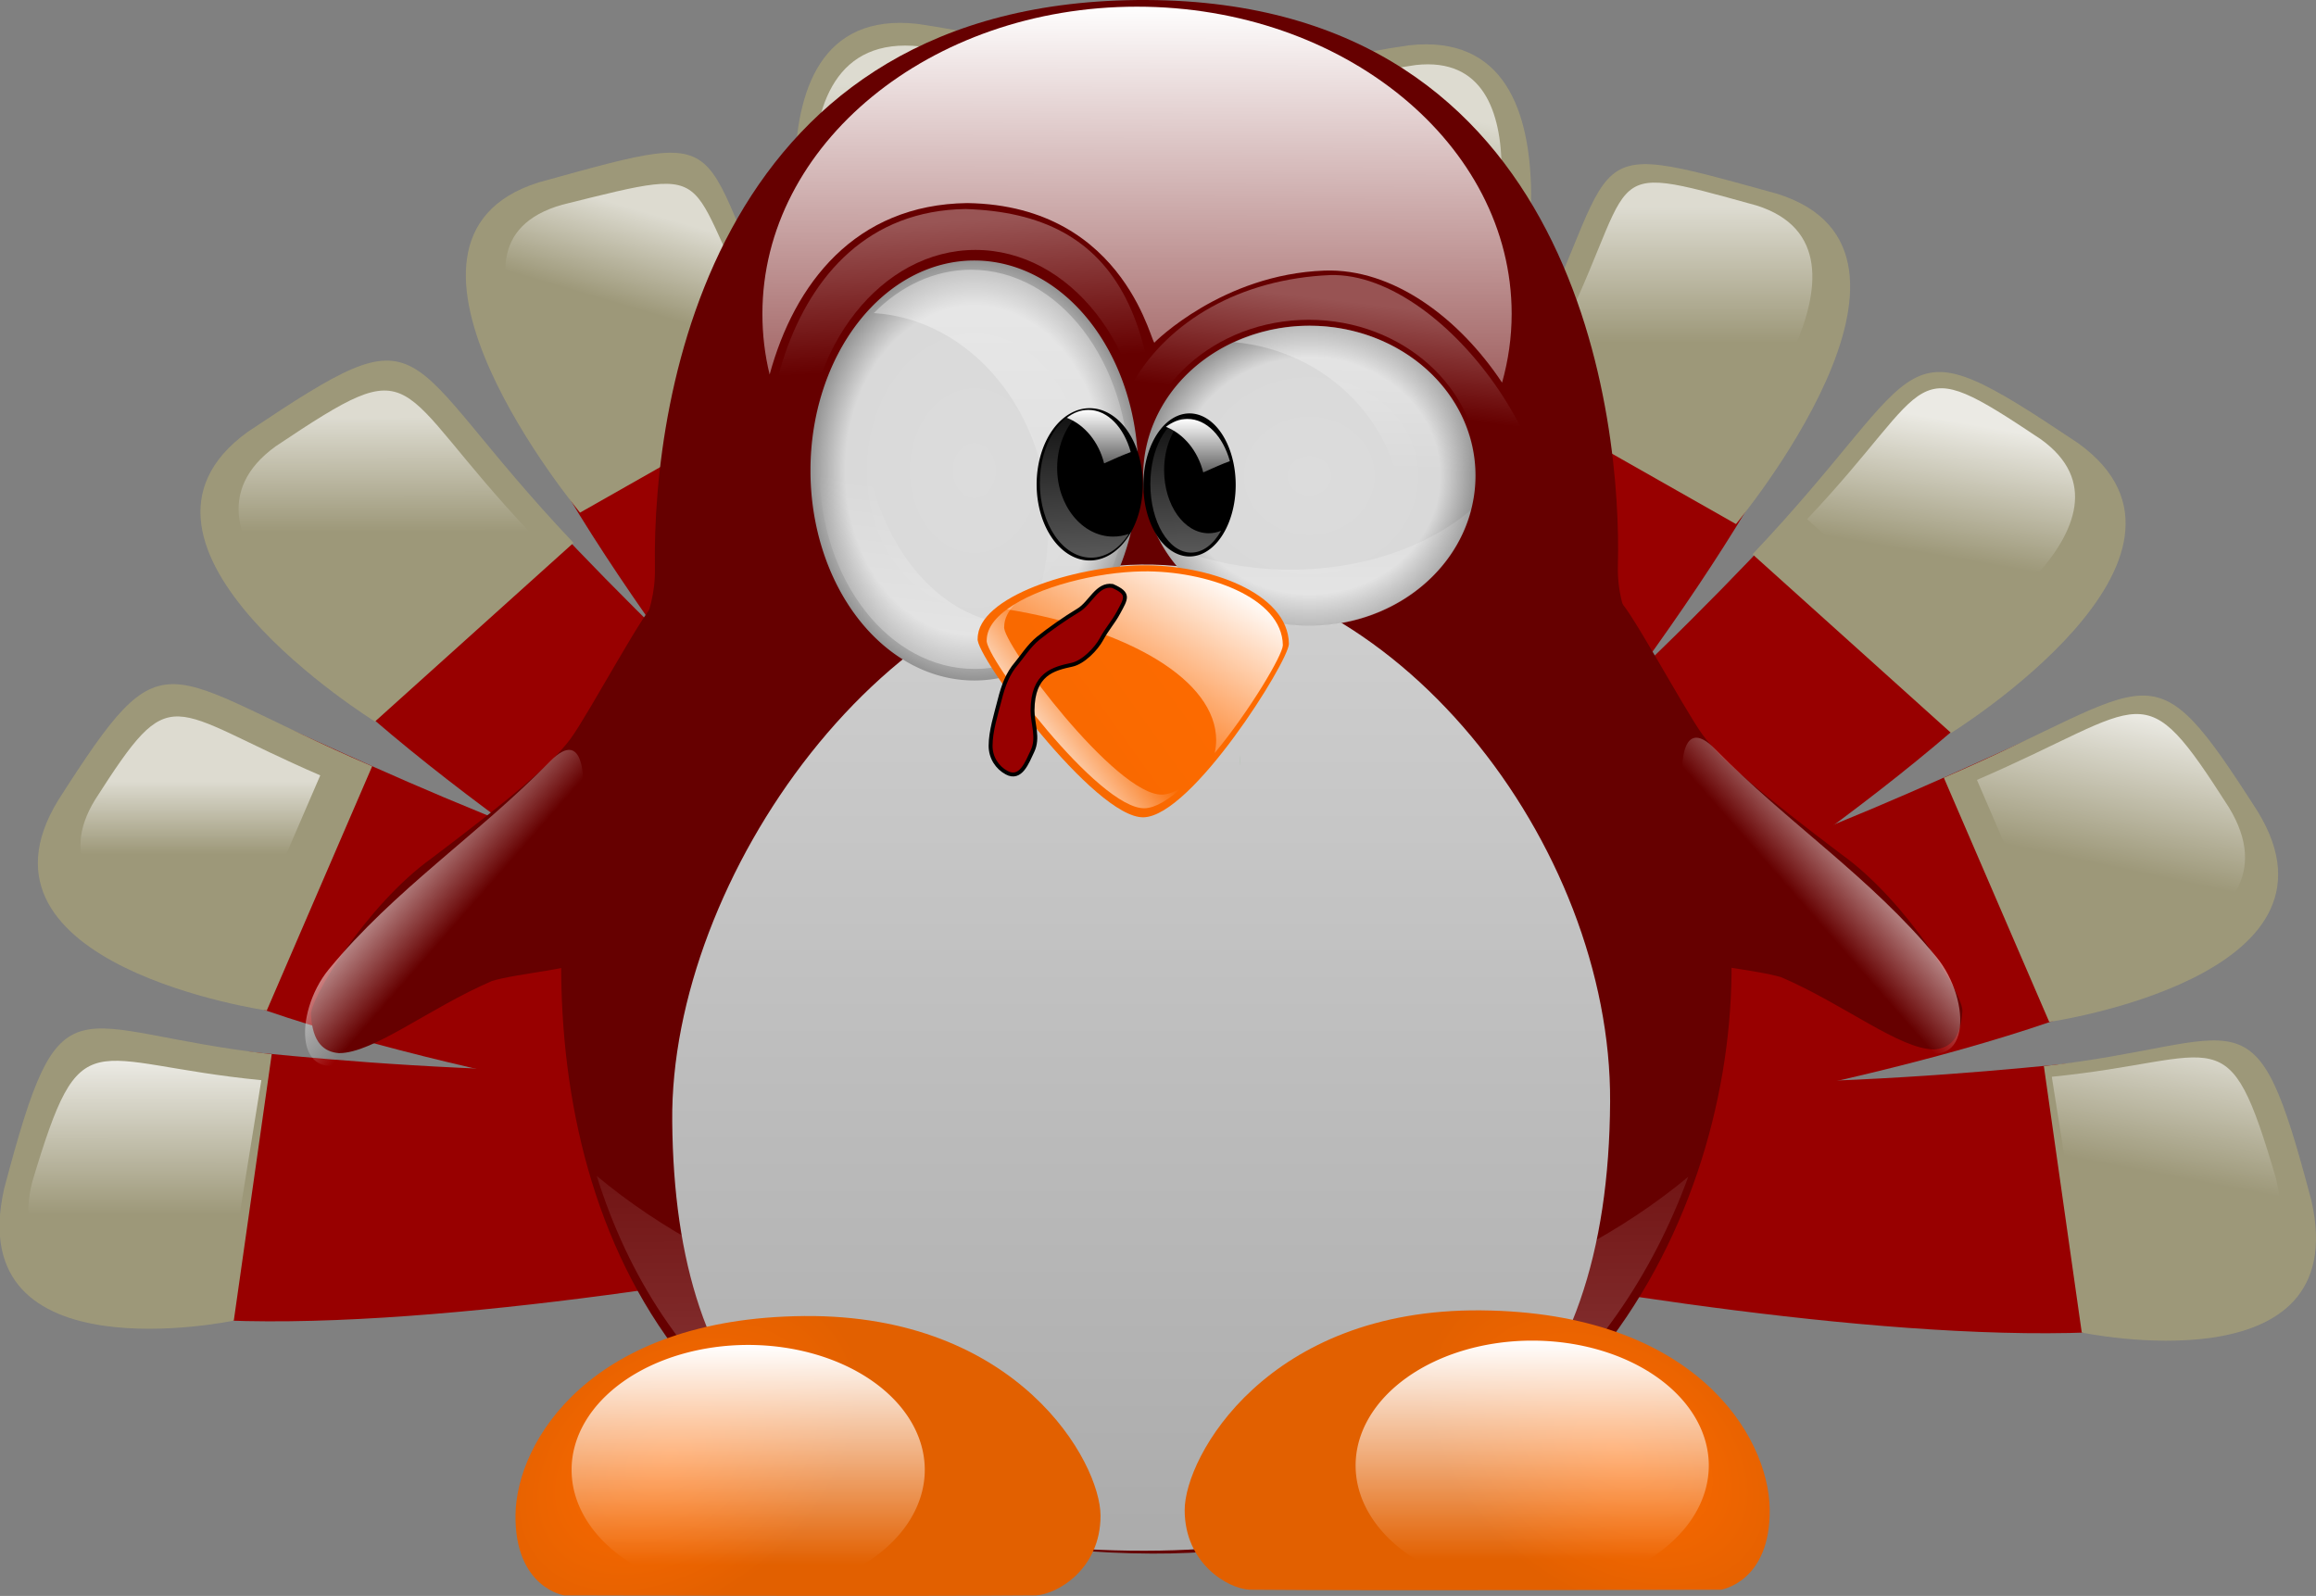
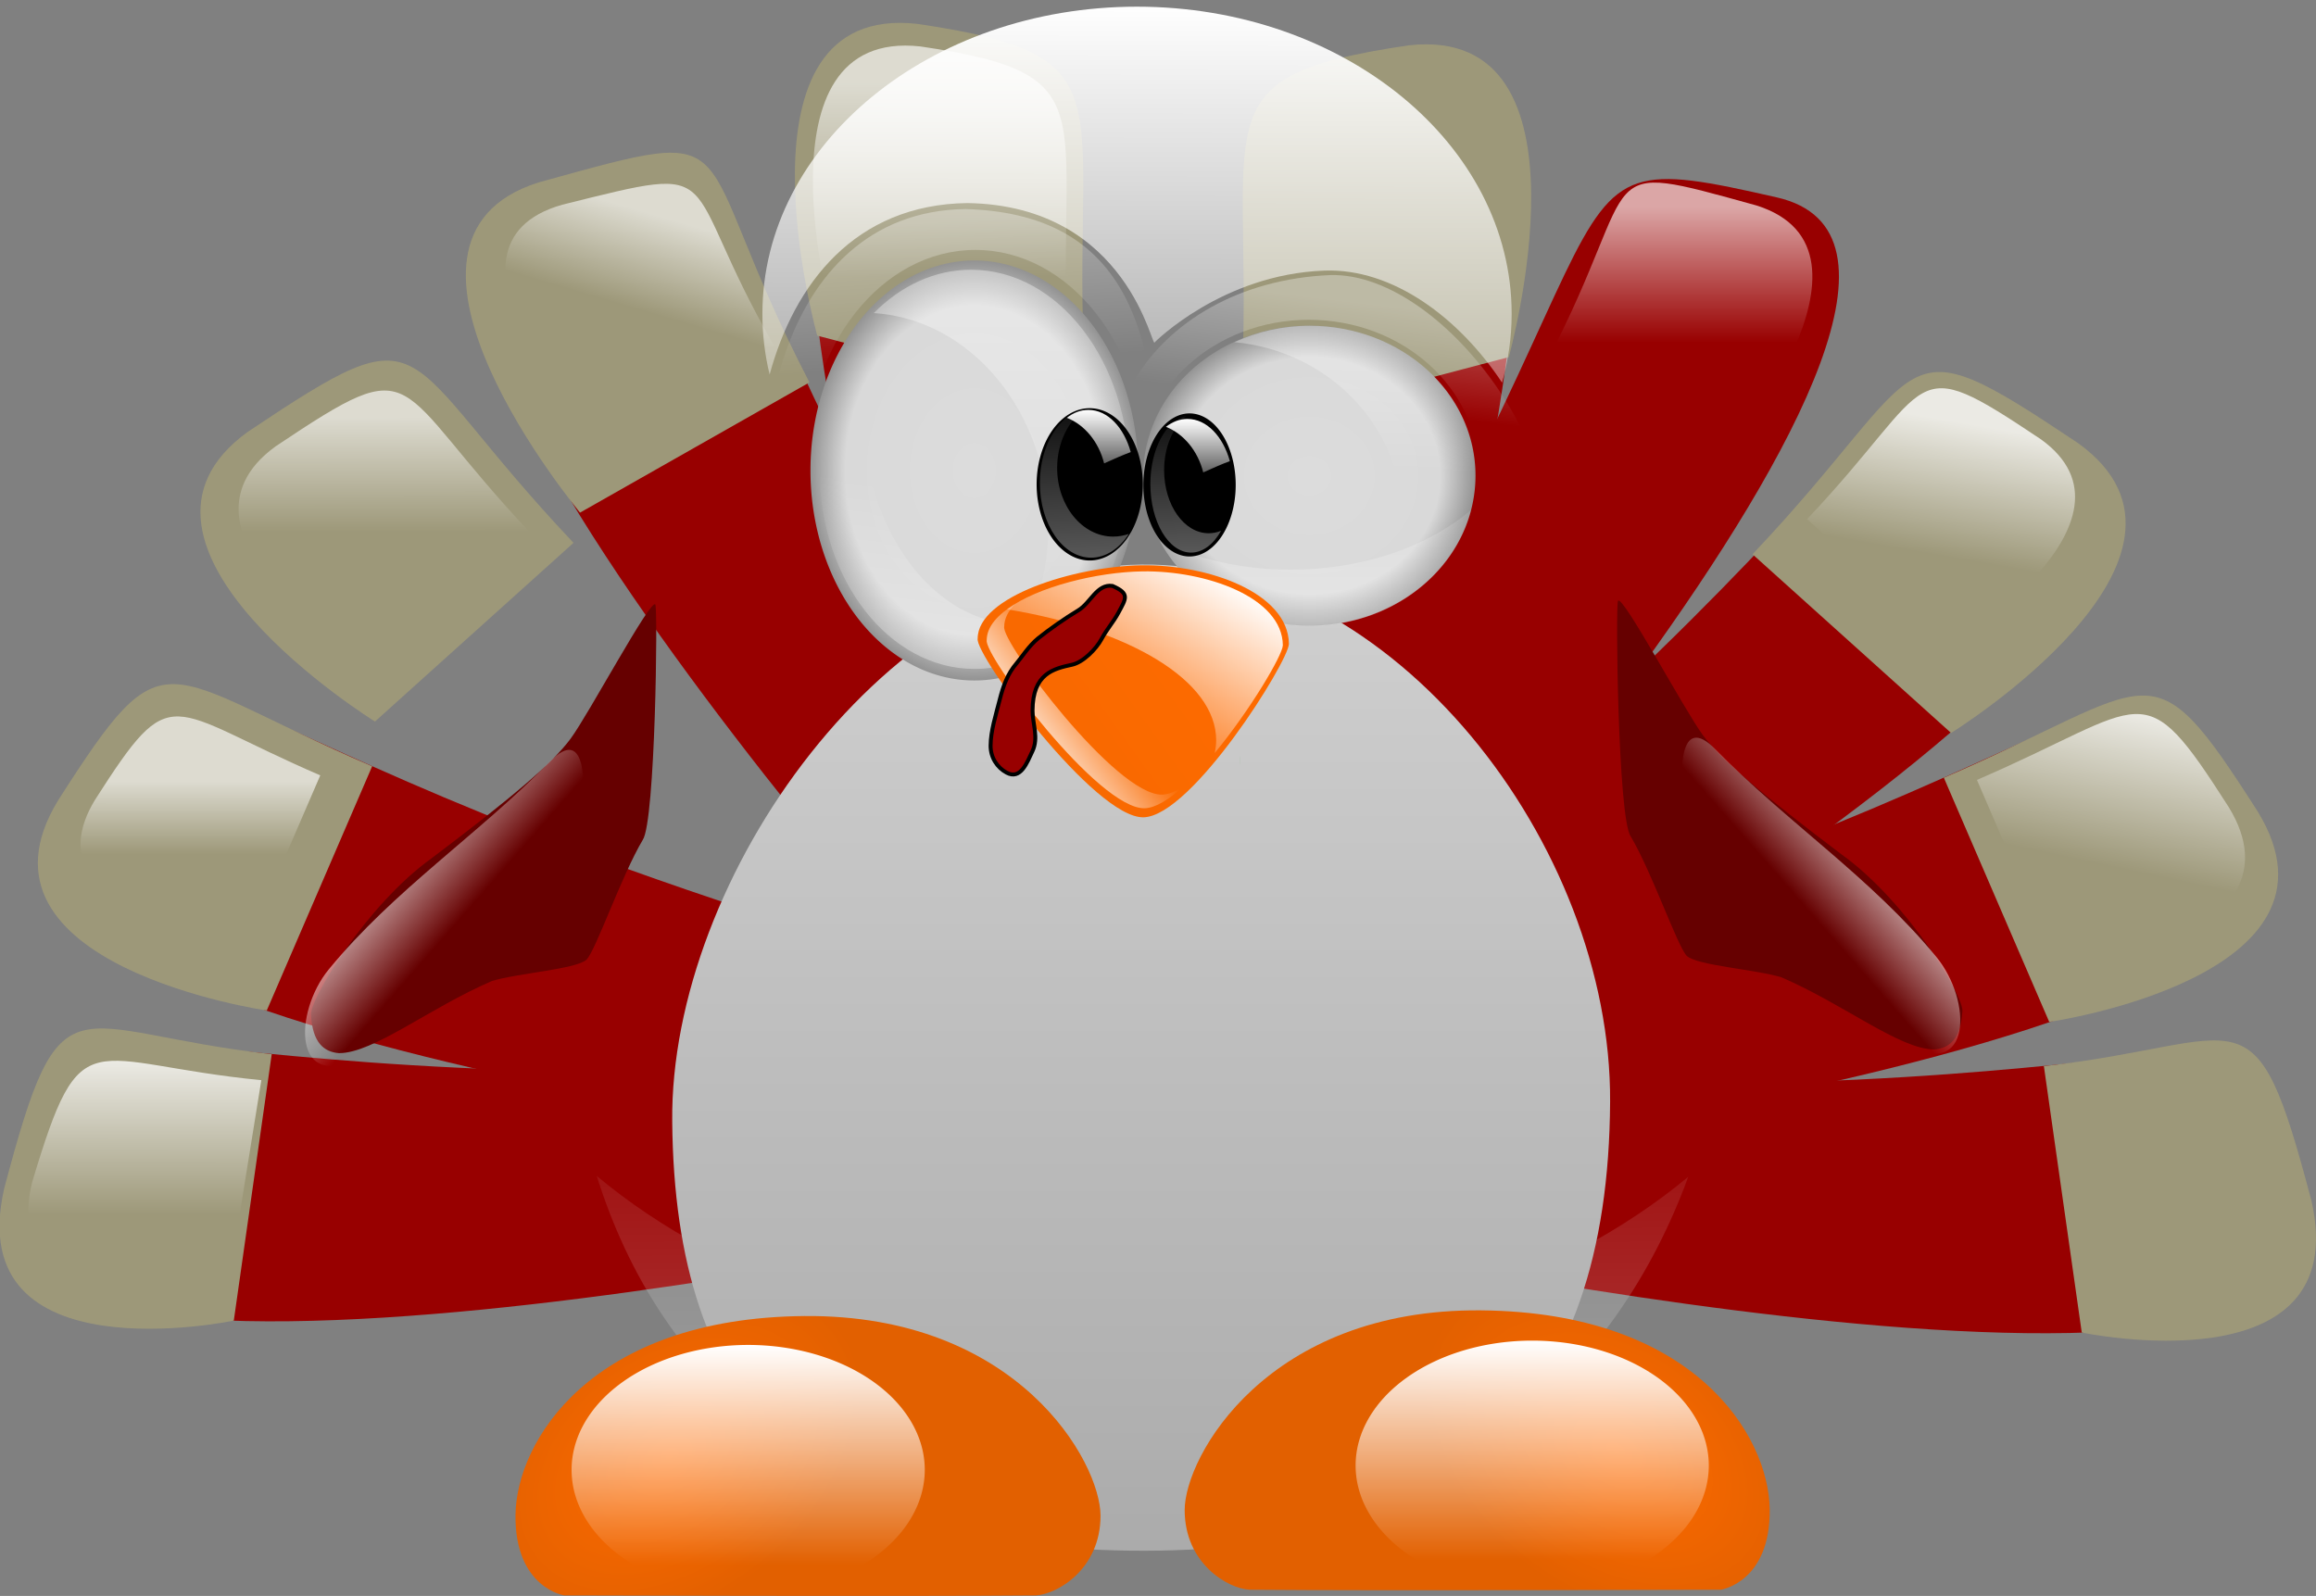
<svg xmlns="http://www.w3.org/2000/svg" xmlns:ns1="http://sodipodi.sourceforge.net/DTD/sodipodi-0.dtd" xmlns:ns2="http://www.inkscape.org/namespaces/inkscape" xmlns:xlink="http://www.w3.org/1999/xlink" id="svg14382" ns1:version="0.32" ns2:version="0.45.1" width="580.412" height="400" version="1.0" ns1:docbase="/Users/yashton/Pictures/Projects" ns1:docname="Hokie_G2Tux.svg" ns2:output_extension="org.inkscape.output.svg.inkscape" ns2:export-filename="/Users/yashton/Pictures/Projects/Hokie_G2Tux.png" ns2:export-xdpi="90" ns2:export-ydpi="90">
  <rect width="100%" height="100%" fill="#808080" stroke="none" />
  <defs id="defs14385">
    <linearGradient ns2:collect="always" xlink:href="#linearGradient21853" id="linearGradient18738" x1="131.204" y1="419.597" x2="163.174" y2="447.49" gradientUnits="userSpaceOnUse" gradientTransform="matrix(0.758,0,0,0.755,-16.576,-98.125)" />
    <linearGradient id="linearGradient162">
      <stop style="stop-color:#930;stop-opacity:1;" offset="0" id="stop163" />
      <stop style="stop-color:#f60;stop-opacity:1;" offset="1" id="stop164" />
    </linearGradient>
    <linearGradient id="linearGradient153">
      <stop style="stop-color:#edead7;stop-opacity:1;" offset="0" id="stop154" />
      <stop style="stop-color:#bdbfc2;stop-opacity:1;" offset="1" id="stop155" />
    </linearGradient>
    <linearGradient id="linearGradient172">
      <stop style="stop-color:#3f2600;stop-opacity:0.6;" offset="0" id="stop173" />
      <stop style="stop-color:#3f2600;stop-opacity:0;" offset="1" id="stop174" />
    </linearGradient>
    <linearGradient ns2:collect="always" xlink:href="#linearGradient167" id="linearGradient2328" gradientUnits="userSpaceOnUse" gradientTransform="matrix(0.783,0,0,0.783,153.673,75.714)" x1="718.77" y1="331.093" x2="701.436" y2="354.457" />
    <linearGradient ns2:collect="always" xlink:href="#linearGradient167" id="linearGradient2326" gradientUnits="userSpaceOnUse" gradientTransform="matrix(0.717,0,0,0.717,201.251,98.123)" x1="709.455" y1="341.612" x2="704.627" y2="361.233" />
    <linearGradient ns2:collect="always" xlink:href="#linearGradient138" id="linearGradient2324" gradientUnits="userSpaceOnUse" gradientTransform="matrix(0.855,-8.631501e-3,-8.631501e-3,0.755,104.077,92.097)" x1="707.839" y1="323.916" x2="711.283" y2="364.229" />
    <linearGradient ns2:collect="always" xlink:href="#linearGradient167" id="linearGradient2322" gradientUnits="userSpaceOnUse" gradientTransform="matrix(0.88,0,0,0.88,84.058,42.748)" x1="727.28" y1="350.563" x2="684.379" y2="359.133" />
    <linearGradient ns2:collect="always" xlink:href="#linearGradient138" id="linearGradient2318" gradientUnits="userSpaceOnUse" gradientTransform="matrix(0.718,0,0,0.718,202.068,94.58)" x1="722.441" y1="336.936" x2="695.206" y2="362.854" />
    <linearGradient ns2:collect="always" xlink:href="#linearGradient138" id="linearGradient2316" gradientUnits="userSpaceOnUse" gradientTransform="matrix(0.802,0,0,0.802,140.449,67.729)" x1="721.57" y1="325.97" x2="704.727" y2="360.824" />
    <linearGradient id="linearGradient138">
      <stop style="stop-color:#ffffff;stop-opacity:0.8;" offset="0" id="stop139" />
      <stop style="stop-color:#ffffff;stop-opacity:0;" offset="1" id="stop140" />
    </linearGradient>
    <linearGradient id="linearGradient167">
      <stop style="stop-color:#ffffff;stop-opacity:0.65;" offset="0" id="stop168" />
      <stop style="stop-color:#ffffff;stop-opacity:0;" offset="1" id="stop169" />
    </linearGradient>
    <linearGradient ns2:collect="always" xlink:href="#linearGradient167" id="linearGradient2312" gradientUnits="userSpaceOnUse" gradientTransform="matrix(0.703,0,0,0.703,214.958,106.973)" x1="724.882" y1="357.599" x2="692.672" y2="357.477" />
    <linearGradient id="linearGradient21926">
      <stop style="stop-color:white;stop-opacity:1;" offset="0" id="stop21928" />
      <stop style="stop-color:white;stop-opacity:0;" offset="1" id="stop21930" />
    </linearGradient>
    <linearGradient id="linearGradient21853">
      <stop id="stop21855" offset="0" style="stop-color:white;stop-opacity:1;" />
      <stop id="stop21857" offset="1" style="stop-color:white;stop-opacity:0" />
    </linearGradient>
    <linearGradient id="linearGradient21723">
      <stop style="stop-color:white;stop-opacity:1;" offset="0" id="stop21725" />
      <stop style="stop-color:white;stop-opacity:0;" offset="1" id="stop21727" />
    </linearGradient>
    <linearGradient id="linearGradient20791">
      <stop id="stop20793" offset="0" style="stop-color:white;stop-opacity:1;" />
      <stop id="stop20795" offset="1" style="stop-color:white;stop-opacity:0;" />
    </linearGradient>
    <linearGradient id="linearGradient20775">
      <stop style="stop-color:#ff6b00;stop-opacity:1;" offset="0" id="stop20777" />
      <stop style="stop-color:#f86900;stop-opacity:1;" offset="1" id="stop20779" />
    </linearGradient>
    <linearGradient id="linearGradient19868">
      <stop id="stop19870" offset="0" style="stop-color:#ff6b00;stop-opacity:1;" />
      <stop id="stop19872" offset="1" style="stop-color:#e26000;stop-opacity:1;" />
    </linearGradient>
    <linearGradient id="linearGradient19860">
      <stop style="stop-color:black;stop-opacity:1;" offset="0" id="stop19862" />
      <stop style="stop-color:black;stop-opacity:0;" offset="1" id="stop19864" />
    </linearGradient>
    <linearGradient id="linearGradient19832">
      <stop id="stop19834" offset="0" style="stop-color:#dcdcdc;stop-opacity:1;" />
      <stop style="stop-color:#d9d9d9;stop-opacity:1;" offset="0.771" id="stop19840" />
      <stop id="stop19836" offset="1" style="stop-color:#8d8d8d;stop-opacity:1;" />
    </linearGradient>
    <linearGradient id="linearGradient19826">
      <stop style="stop-color:#e6e6e6;stop-opacity:1;" offset="0" id="stop19828" />
      <stop style="stop-color:#c9c9c9;stop-opacity:1;" offset="1" id="stop19830" />
    </linearGradient>
    <linearGradient id="linearGradient18927">
      <stop id="stop18929" offset="0" style="stop-color:#d0d0d0;stop-opacity:1;" />
      <stop id="stop18931" offset="1" style="stop-color:#ababab;stop-opacity:1;" />
    </linearGradient>
    <linearGradient ns2:collect="always" xlink:href="#linearGradient18927" id="linearGradient18925" x1="128.403" y1="85.404" x2="128.403" y2="231.082" gradientUnits="userSpaceOnUse" gradientTransform="matrix(1.708,0,0,1.708,66.613,-5.268)" />
    <radialGradient ns2:collect="always" xlink:href="#linearGradient19832" id="radialGradient19824" cx="103.958" cy="72.127" fx="103.958" fy="72.127" r="24.547" gradientTransform="matrix(1,-6.890492e-7,8.791585e-7,1.276,-6.568292e-5,-19.9)" gradientUnits="userSpaceOnUse" />
    <radialGradient ns2:collect="always" xlink:href="#linearGradient19832" id="radialGradient19850" cx="151.704" cy="73.481" fx="151.704" fy="73.481" r="24.885" gradientTransform="matrix(1,0,0,0.905,0,6.999)" gradientUnits="userSpaceOnUse" />
    <radialGradient ns2:collect="always" xlink:href="#linearGradient19868" id="radialGradient19876" cx="59.499" cy="254.877" fx="59.499" fy="254.877" r="43.409" gradientTransform="matrix(0.502,0.678,-0.996,0.738,391.703,136.581)" gradientUnits="userSpaceOnUse" />
    <radialGradient ns2:collect="always" xlink:href="#linearGradient19868" id="radialGradient19880" gradientUnits="userSpaceOnUse" gradientTransform="matrix(-0.502,0.678,0.996,0.738,180.992,135.155)" cx="59.499" cy="254.877" fx="59.499" fy="254.877" r="43.409" />
    <linearGradient ns2:collect="always" xlink:href="#linearGradient20775" id="linearGradient20773" x1="146.656" y1="93.3" x2="116.969" y2="114.525" gradientUnits="userSpaceOnUse" gradientTransform="matrix(1.708,0,0,1.708,66.613,-5.268)" />
    <linearGradient ns2:collect="always" xlink:href="#linearGradient20791" id="linearGradient20817" x1="128.013" y1="3.548" x2="127.797" y2="94.188" gradientUnits="userSpaceOnUse" gradientTransform="matrix(1.708,0,0,1.708,66.613,-5.268)" />
    <linearGradient ns2:collect="always" xlink:href="#linearGradient21723" id="linearGradient20836" gradientUnits="userSpaceOnUse" gradientTransform="matrix(1.695,0,0,1.686,68.248,-3.456)" x1="129.166" y1="231.505" x2="128.622" y2="155.844" />
    <linearGradient ns2:collect="always" xlink:href="#linearGradient20791" id="linearGradient21763" gradientUnits="userSpaceOnUse" x1="101.125" y1="101.219" x2="103.958" y2="75.125" gradientTransform="matrix(1.708,0,0,1.708,66.613,-5.268)" />
    <linearGradient ns2:collect="always" xlink:href="#linearGradient21723" id="linearGradient21765" gradientUnits="userSpaceOnUse" gradientTransform="matrix(1.649,0,0,1.671,71.876,-1.436)" x1="108.594" y1="41.312" x2="108.594" y2="99.849" />
    <linearGradient ns2:collect="always" xlink:href="#linearGradient20791" id="linearGradient21772" x1="155.051" y1="50.875" x2="154.712" y2="72.109" gradientUnits="userSpaceOnUse" gradientTransform="matrix(1.708,0,0,1.708,66.613,-5.268)" />
    <linearGradient ns2:collect="always" xlink:href="#linearGradient21723" id="linearGradient21779" x1="154.016" y1="94.906" x2="154.016" y2="71.63" gradientUnits="userSpaceOnUse" gradientTransform="matrix(1.708,0,0,1.708,66.613,-5.268)" />
    <linearGradient ns2:collect="always" xlink:href="#linearGradient21723" id="linearGradient21804" gradientUnits="userSpaceOnUse" x1="122.453" y1="63.219" x2="122.453" y2="75.95" gradientTransform="matrix(1.708,0,0,1.708,66.613,-5.268)" />
    <linearGradient ns2:collect="always" xlink:href="#linearGradient21723" id="linearGradient21813" gradientUnits="userSpaceOnUse" x1="122.453" y1="63.219" x2="122.453" y2="75.95" gradientTransform="matrix(1.708,0,0,1.708,91.452,-3.002)" />
    <linearGradient ns2:collect="always" xlink:href="#linearGradient21723" id="linearGradient21834" gradientUnits="userSpaceOnUse" x1="120.889" y1="85.333" x2="119.844" y2="58.355" gradientTransform="matrix(1.652,0,0,1.674,73.772,-3.104)" />
    <linearGradient ns2:collect="always" xlink:href="#linearGradient21723" id="linearGradient21838" gradientUnits="userSpaceOnUse" gradientTransform="matrix(1.313,0,0,1.537,139.84,7.338)" x1="120.889" y1="85.333" x2="119.844" y2="58.355" />
    <linearGradient ns2:collect="always" xlink:href="#linearGradient21853" id="linearGradient21896" x1="100.62" y1="35.537" x2="101.961" y2="56.605" gradientUnits="userSpaceOnUse" gradientTransform="matrix(1.708,0,0,1.708,66.613,-5.268)" />
    <linearGradient ns2:collect="always" xlink:href="#linearGradient21926" id="linearGradient21932" x1="139.71" y1="86.91" x2="124.16" y2="112.768" gradientUnits="userSpaceOnUse" gradientTransform="matrix(1.708,0,0,1.708,66.613,-5.268)" />
    <linearGradient ns2:collect="always" xlink:href="#linearGradient21926" id="linearGradient21960" gradientUnits="userSpaceOnUse" x1="110.22" y1="112.826" x2="122.552" y2="103.608" gradientTransform="matrix(1.708,0,0,1.708,66.613,-5.268)" />
    <linearGradient ns2:collect="always" xlink:href="#linearGradient21853" id="linearGradient21981" gradientUnits="userSpaceOnUse" gradientTransform="matrix(1.653,0,0,1.684,77.046,-3.081)" x1="151.748" y1="45.935" x2="149.932" y2="61.432" />
    <linearGradient ns2:collect="always" xlink:href="#linearGradient21926" id="linearGradient22007" x1="69.508" y1="202.921" x2="69.508" y2="232.925" gradientUnits="userSpaceOnUse" />
    <linearGradient ns2:collect="always" xlink:href="#linearGradient21926" id="linearGradient22011" gradientUnits="userSpaceOnUse" x1="69.508" y1="202.921" x2="69.508" y2="232.925" />
    <linearGradient ns2:collect="always" xlink:href="#linearGradient21926" id="linearGradient23065" gradientUnits="userSpaceOnUse" gradientTransform="matrix(-1,0,0,1,255.579,-1.195)" x1="32.182" y1="153.397" x2="28.214" y2="145.024" />
    <linearGradient ns2:collect="always" xlink:href="#linearGradient167" id="linearGradient3160" gradientUnits="userSpaceOnUse" gradientTransform="matrix(0.557,0,0,0.501,78.75,-47.468)" x1="161.234" y1="204.852" x2="146.527" y2="249.867" />
    <linearGradient ns2:collect="always" xlink:href="#linearGradient138" id="linearGradient3218" gradientUnits="userSpaceOnUse" gradientTransform="matrix(0.689,-3.8811819e-2,-2.007472e-2,0.522,-168.708,-111.171)" x1="303.018" y1="237.932" x2="297.086" y2="330.096" />
    <linearGradient ns2:collect="always" xlink:href="#linearGradient167" id="linearGradient3249" gradientUnits="userSpaceOnUse" gradientTransform="matrix(0.548,0,0,0.548,140.224,-58.601)" x1="512.77" y1="201.903" x2="512.77" y2="263.634" />
    <linearGradient ns2:collect="always" xlink:href="#linearGradient138" id="linearGradient3262" gradientUnits="userSpaceOnUse" gradientTransform="matrix(0.596,0,0,0.536,131.677,-2.405)" x1="694.715" y1="477.218" x2="678.984" y2="551.814" />
    <linearGradient ns2:collect="always" xlink:href="#linearGradient21853" id="linearGradient6991" gradientUnits="userSpaceOnUse" gradientTransform="matrix(-0.758,0,0,0.755,584.291,-101.178)" x1="131.204" y1="419.597" x2="163.174" y2="447.49" />
  </defs>
  <ns1:namedview ns2:window-height="769" ns2:window-width="1178" ns2:pageshadow="2" ns2:pageopacity="0.0" guidetolerance="10.0" gridtolerance="10.0" objecttolerance="10.0" borderopacity="1.0" bordercolor="#666666" pagecolor="#ffffff" id="base" ns2:zoom="1" ns2:cx="368.3329" ns2:cy="247.06857" ns2:window-x="83" ns2:window-y="22" ns2:current-layer="svg14382" showgrid="false" showguides="true" ns2:guide-bbox="true" ns2:showpageshadow="true" />
  <g id="g5181" transform="matrix(0.247,-1.235,1.235,0.247,-265.394,833.781)" style="stroke:none;stroke-width:2.262;stroke-miterlimit:4;stroke-dasharray:none;stroke-opacity:1">
    <path id="path5183" d="M 535.324,344.775 C 726.371,341.121 714.284,300.801 735.983,353.786 C 757.682,406.771 535.77,377.492 535.77,377.492 L 478.645,357.085 L 535.324,344.775 z " style="fill:#980000;fill-opacity:1;fill-rule:evenodd;stroke:none;stroke-width:2.262;stroke-linecap:butt;stroke-linejoin:miter;stroke-miterlimit:4;stroke-dasharray:none;stroke-opacity:1" />
    <path ns1:nodetypes="cccc" style="fill:#9d9879;fill-opacity:1;fill-rule:evenodd;stroke:none;stroke-width:2.262;stroke-linecap:butt;stroke-linejoin:miter;stroke-miterlimit:4;stroke-dasharray:none;stroke-opacity:1" d="M 655.334,335.347 C 715.953,327.459 721.409,310.934 736.622,353.466 C 748.321,390.246 679.681,385.132 679.681,385.132 L 655.334,335.347 z " id="path5185" />
-     <path id="path21931" d="M 675.873,342.832 C 718.508,337.284 722.345,325.662 733.045,355.576 C 741.273,381.444 692.997,377.847 692.997,377.847 L 675.873,342.832 z " style="fill:url(#linearGradient2312);fill-opacity:1;fill-rule:evenodd;stroke:none;stroke-width:1.917;stroke-linecap:butt;stroke-linejoin:miter;stroke-miterlimit:4;stroke-dasharray:none;stroke-opacity:1" ns1:nodetypes="cccc" />
  </g>
  <path style="fill:#980000;fill-opacity:1;fill-rule:evenodd;stroke:none;stroke-width:1.15;stroke-linecap:butt;stroke-linejoin:miter;stroke-miterlimit:4;stroke-dasharray:none;stroke-opacity:1" d="M 327.578,268.454 C 567.725,284.35 556.879,232.454 578.43,301.274 C 599.981,370.094 324.63,309.561 324.63,309.561 L 255.129,277.826 L 327.578,268.454 z " id="path5189" />
  <path id="path5191" d="M 512.214,267.211 C 563.516,261.534 564.733,245.935 579.266,300.941 C 590.004,348.352 521.708,333.987 521.708,333.987 L 512.214,267.211 z " style="fill:#9d9879;fill-opacity:1;fill-rule:evenodd;stroke:none;stroke-width:1.15;stroke-linecap:butt;stroke-linejoin:miter;stroke-miterlimit:4;stroke-dasharray:none;stroke-opacity:1" ns1:nodetypes="cccc" />
-   <path ns1:nodetypes="cccc" style="fill:url(#linearGradient3262);fill-opacity:1;fill-rule:evenodd;stroke:none;stroke-width:4;stroke-linecap:butt;stroke-linejoin:miter;stroke-miterlimit:4;stroke-dasharray:none;stroke-opacity:1" d="M 514.199,269.88 C 557.164,265.607 558.183,253.866 570.354,295.268 C 579.347,330.952 522.151,320.14 522.151,320.14 L 514.199,269.88 z " id="path21933" />
  <g style="stroke:none;stroke-width:2.262;stroke-miterlimit:4;stroke-dasharray:none;stroke-opacity:1" id="g5193" transform="matrix(1.223,-0.301,0.301,1.223,-441.454,-7.131)">
    <path id="path5195" d="M 535.324,344.775 C 726.371,341.121 714.284,300.801 735.983,353.786 C 757.682,406.771 535.77,377.492 535.77,377.492 L 478.645,357.085 L 535.324,344.775 z " style="fill:#980000;fill-opacity:1;fill-rule:evenodd;stroke:none;stroke-width:2.262;stroke-linecap:butt;stroke-linejoin:miter;stroke-miterlimit:4;stroke-dasharray:none;stroke-opacity:1" />
    <path ns1:nodetypes="cccc" style="fill:#9d9879;fill-opacity:1;fill-rule:evenodd;stroke:none;stroke-width:2.262;stroke-linecap:butt;stroke-linejoin:miter;stroke-miterlimit:4;stroke-dasharray:none;stroke-opacity:1" d="M 677.575,331.976 C 723.725,324.252 723.617,315.201 736.622,353.466 C 748.321,390.246 686.323,384.177 686.323,384.177 L 677.575,331.976 z " id="path5197" />
    <path id="path21935" d="M 683.865,333.975 C 720.877,327.78 720.79,320.521 731.221,351.21 C 740.603,380.707 690.881,375.84 690.881,375.84 L 683.865,333.975 z " style="fill:url(#linearGradient2316);fill-opacity:1;fill-rule:evenodd;stroke:none;stroke-width:2.262;stroke-linecap:butt;stroke-linejoin:miter;stroke-miterlimit:4;stroke-dasharray:none;stroke-opacity:1" ns1:nodetypes="cccc" />
  </g>
  <g style="stroke:none;stroke-width:2.262;stroke-miterlimit:4;stroke-dasharray:none;stroke-opacity:1" id="g5199" transform="matrix(1.012,-0.75,0.75,1.012,-489.748,305.843)">
    <path id="path5201" d="M 535.324,344.775 C 726.371,341.121 714.284,300.801 735.983,353.786 C 757.682,406.771 535.77,377.492 535.77,377.492 L 478.645,357.085 L 535.324,344.775 z " style="fill:#980000;fill-opacity:1;fill-rule:evenodd;stroke:none;stroke-width:2.262;stroke-linecap:butt;stroke-linejoin:miter;stroke-miterlimit:4;stroke-dasharray:none;stroke-opacity:1" />
    <path ns1:nodetypes="cccc" style="fill:#9d9879;fill-opacity:1;fill-rule:evenodd;stroke:none;stroke-width:2.262;stroke-linecap:butt;stroke-linejoin:miter;stroke-miterlimit:4;stroke-dasharray:none;stroke-opacity:1" d="M 671.411,332.642 C 723.435,323.443 721.409,310.934 736.622,353.466 C 748.321,390.246 681.976,384.732 681.976,384.732 L 671.411,332.642 z " id="path5203" />
    <path id="path21937" d="M 684.295,333.493 C 721.66,326.887 720.205,317.903 731.132,348.45 C 739.534,374.866 691.883,370.906 691.883,370.906 L 684.295,333.493 z " style="fill:url(#linearGradient2318);fill-opacity:1;fill-rule:evenodd;stroke:none;stroke-width:2.262;stroke-linecap:butt;stroke-linejoin:miter;stroke-miterlimit:4;stroke-dasharray:none;stroke-opacity:1" ns1:nodetypes="cccc" />
  </g>
  <path style="fill:#980000;fill-opacity:1;fill-rule:evenodd;stroke:none;stroke-width:1.15;stroke-linecap:butt;stroke-linejoin:miter;stroke-miterlimit:4;stroke-dasharray:none;stroke-opacity:1" d="M 290.632,249.675 C 425.298,50.205 375.001,33.442 445.31,49.479 C 515.62,65.516 324.662,272.922 324.662,272.922 L 262.246,316.987 L 290.632,249.675 z " id="path5207" />
-   <path id="path5209" d="M 377.554,98.711 C 409.367,37.376 390.603,33.444 445.444,48.589 C 491.812,63.187 435.048,131.346 435.048,131.346 L 377.554,98.711 z " style="fill:#9d9879;fill-opacity:1;fill-rule:evenodd;stroke:none;stroke-width:1.15;stroke-linecap:butt;stroke-linejoin:miter;stroke-miterlimit:4;stroke-dasharray:none;stroke-opacity:1" ns1:nodetypes="cccc" />
  <path ns1:nodetypes="cccc" style="fill:url(#linearGradient3249);fill-opacity:1;fill-rule:evenodd;stroke:none;stroke-width:4;stroke-linecap:butt;stroke-linejoin:miter;stroke-miterlimit:4;stroke-dasharray:none;stroke-opacity:1" d="M 387.966,90.049 C 412.435,42.872 398.002,39.849 440.184,51.497 C 475.847,62.725 432.188,115.15 432.188,115.15 L 387.966,90.049 z " id="path21939" />
  <g transform="matrix(-0.247,-1.235,-1.235,0.247,848.324,828.399)" id="g3531" style="stroke:none;stroke-width:2.262;stroke-miterlimit:4;stroke-dasharray:none;stroke-opacity:1">
    <path style="fill:#980000;fill-opacity:1;fill-rule:evenodd;stroke:none;stroke-width:2.262;stroke-linecap:butt;stroke-linejoin:miter;stroke-miterlimit:4;stroke-dasharray:none;stroke-opacity:1" d="M 535.324,344.775 C 726.371,341.121 714.284,300.801 735.983,353.786 C 757.682,406.771 535.77,377.492 535.77,377.492 L 478.645,357.085 L 535.324,344.775 z " id="path3533" />
    <path id="path3535" d="M 655.334,335.347 C 715.953,327.459 721.409,310.934 736.622,353.466 C 748.321,390.246 679.681,385.132 679.681,385.132 L 655.334,335.347 z " style="fill:#9d9879;fill-opacity:1;fill-rule:evenodd;stroke:none;stroke-width:2.262;stroke-linecap:butt;stroke-linejoin:miter;stroke-miterlimit:4;stroke-dasharray:none;stroke-opacity:1" ns1:nodetypes="cccc" />
    <path ns1:nodetypes="cccc" style="fill:url(#linearGradient2322);fill-opacity:1;fill-rule:evenodd;stroke:none;stroke-width:2.262;stroke-linecap:butt;stroke-linejoin:miter;stroke-miterlimit:4;stroke-dasharray:none;stroke-opacity:1" d="M 660.57,337.76 C 713.898,330.821 718.697,316.284 732.081,353.7 C 742.372,386.056 681.988,381.557 681.988,381.557 L 660.57,337.76 z " id="path21941" />
  </g>
  <g transform="matrix(-1.255,0.107,0.107,1.255,887.677,-224.476)" id="g3501" style="stroke:none;stroke-width:2.262;stroke-miterlimit:4;stroke-dasharray:none;stroke-opacity:1">
    <path style="fill:#980000;fill-opacity:1;fill-rule:evenodd;stroke:none;stroke-width:2.262;stroke-linecap:butt;stroke-linejoin:miter;stroke-miterlimit:4;stroke-dasharray:none;stroke-opacity:1" d="M 535.324,344.775 C 726.371,341.121 714.284,300.801 735.983,353.786 C 757.682,406.771 535.77,377.492 535.77,377.492 L 478.645,357.085 L 535.324,344.775 z " id="path3503" />
    <path id="path3505" d="M 681.3,331.314 C 721.5,323.356 721.409,310.934 736.622,353.466 C 748.321,390.246 693.323,383.497 693.323,383.497 L 681.3,331.314 z " style="fill:#9d9879;fill-opacity:1;fill-rule:evenodd;stroke:none;stroke-width:2.262;stroke-linecap:butt;stroke-linejoin:miter;stroke-miterlimit:4;stroke-dasharray:none;stroke-opacity:1" ns1:nodetypes="cccc" />
    <path ns1:nodetypes="cccc" style="fill:url(#linearGradient2324);fill-opacity:1;fill-rule:evenodd;stroke:none;stroke-width:2.262;stroke-linecap:butt;stroke-linejoin:miter;stroke-miterlimit:4;stroke-dasharray:none;stroke-opacity:1" d="M 683.799,336.292 C 718.242,329.938 718.271,320.563 730.914,352.534 C 740.599,380.194 693.629,375.575 693.629,375.575 L 683.799,336.292 z " id="path3116" />
  </g>
  <g transform="matrix(-1.223,-0.301,-0.301,1.223,1021.865,-9.994)" id="g3507" style="stroke:none;stroke-width:2.262;stroke-miterlimit:4;stroke-dasharray:none;stroke-opacity:1">
    <path style="fill:#980000;fill-opacity:1;fill-rule:evenodd;stroke:none;stroke-width:2.262;stroke-linecap:butt;stroke-linejoin:miter;stroke-miterlimit:4;stroke-dasharray:none;stroke-opacity:1" d="M 535.324,344.775 C 726.371,341.121 714.284,300.801 735.983,353.786 C 757.682,406.771 535.77,377.492 535.77,377.492 L 478.645,357.085 L 535.324,344.775 z " id="path3509" />
    <path id="path3511" d="M 677.575,331.976 C 723.725,324.252 723.617,315.201 736.622,353.466 C 748.321,390.246 686.323,384.177 686.323,384.177 L 677.575,331.976 z " style="fill:#9d9879;fill-opacity:1;fill-rule:evenodd;stroke:none;stroke-width:2.262;stroke-linecap:butt;stroke-linejoin:miter;stroke-miterlimit:4;stroke-dasharray:none;stroke-opacity:1" ns1:nodetypes="cccc" />
    <path ns1:nodetypes="cccc" style="fill:url(#linearGradient2326);fill-opacity:1;fill-rule:evenodd;stroke:none;stroke-width:2.262;stroke-linecap:butt;stroke-linejoin:miter;stroke-miterlimit:4;stroke-dasharray:none;stroke-opacity:1" d="M 687.17,336.197 C 720.266,330.658 720.189,324.167 729.516,351.609 C 737.905,377.985 693.444,373.633 693.444,373.633 L 687.17,336.197 z " id="path21945" />
  </g>
  <g transform="matrix(-1.012,-0.75,-0.75,1.012,1072.678,302.98)" id="g3513" style="stroke:none;stroke-width:2.262;stroke-miterlimit:4;stroke-dasharray:none;stroke-opacity:1">
-     <path style="fill:#980000;fill-opacity:1;fill-rule:evenodd;stroke:none;stroke-width:2.262;stroke-linecap:butt;stroke-linejoin:miter;stroke-miterlimit:4;stroke-dasharray:none;stroke-opacity:1" d="M 535.324,344.775 C 726.371,341.121 714.284,300.801 735.983,353.786 C 757.682,406.771 535.77,377.492 535.77,377.492 L 478.645,357.085 L 535.324,344.775 z " id="path3515" />
    <path id="path3517" d="M 671.411,332.642 C 723.435,323.443 721.409,310.934 736.622,353.466 C 748.321,390.246 681.976,384.732 681.976,384.732 L 671.411,332.642 z " style="fill:#9d9879;fill-opacity:1;fill-rule:evenodd;stroke:none;stroke-width:2.262;stroke-linecap:butt;stroke-linejoin:miter;stroke-miterlimit:4;stroke-dasharray:none;stroke-opacity:1" ns1:nodetypes="cccc" />
    <path ns1:nodetypes="cccc" style="fill:url(#linearGradient2328);fill-opacity:1;fill-rule:evenodd;stroke:none;stroke-width:2.262;stroke-linecap:butt;stroke-linejoin:miter;stroke-miterlimit:4;stroke-dasharray:none;stroke-opacity:1" d="M 679.389,336.174 C 720.125,328.971 718.538,319.177 730.45,352.48 C 739.61,381.278 687.662,376.961 687.662,376.961 L 679.389,336.174 z " id="path21947" />
  </g>
  <path id="path3521" d="M 289.778,246.812 C 155.113,47.342 205.41,30.579 135.1,46.616 C 64.791,62.653 255.748,270.059 255.748,270.059 L 318.165,314.124 L 289.778,246.812 z " style="fill:#980000;fill-opacity:1;fill-rule:evenodd;stroke:none;stroke-width:1.15;stroke-linecap:butt;stroke-linejoin:miter;stroke-miterlimit:4;stroke-dasharray:none;stroke-opacity:1" />
  <path ns1:nodetypes="cccc" style="fill:#9d9879;fill-opacity:1;fill-rule:evenodd;stroke:none;stroke-width:1.15;stroke-linecap:butt;stroke-linejoin:miter;stroke-miterlimit:4;stroke-dasharray:none;stroke-opacity:1" d="M 202.856,95.849 C 171.043,34.513 189.808,30.582 134.966,45.726 C 88.599,60.324 145.362,128.483 145.362,128.483 L 202.856,95.849 z " id="path3523" />
  <path id="path19255" d="M 193.964,86.608 C 169.097,43.417 183.765,40.648 140.898,51.313 C 104.655,61.592 149.024,109.589 149.024,109.589 L 193.964,86.608 z " style="fill:url(#linearGradient3160);fill-opacity:1;fill-rule:evenodd;stroke:none;stroke-width:11.792;stroke-linecap:butt;stroke-linejoin:miter;stroke-miterlimit:4;stroke-dasharray:none;stroke-opacity:0" ns1:nodetypes="cccc" />
-   <path style="fill:#660000;fill-opacity:1;fill-rule:evenodd;stroke:none;stroke-width:1px;stroke-linecap:butt;stroke-linejoin:miter;stroke-opacity:1" d="M 287.291,0.001 C 179.25,-0.409 163.398,98.355 164.131,142.41 C 164.54,166.595 139.933,175.099 140.646,244.169 C 141.358,313.951 176.637,388.886 288.715,389.389 C 391.223,389.848 433.223,308.262 433.935,244.169 C 434.648,179.363 404.747,167.99 405.459,141.66 C 406.422,106.084 396.044,0.411 287.291,0.001 z " id="path16258" ns1:nodetypes="cszszsz" />
  <path style="opacity:0.327;fill:url(#linearGradient21981);fill-opacity:1;fill-rule:evenodd;stroke:none;stroke-width:1px;stroke-linecap:butt;stroke-linejoin:miter;stroke-opacity:1" d="M 333.402,68.943 C 287.758,70.868 262.723,111.892 288.555,146.572 C 291.961,146.504 295.43,146.46 298.913,146.465 C 290.621,139.464 285.405,129.524 285.405,118.489 C 285.405,97.31 304.49,80.155 328.01,80.155 C 351.53,80.155 370.615,97.31 370.615,118.489 C 370.615,130.224 364.786,140.761 355.559,147.8 C 365.392,148.014 375.402,148.135 385.564,147.96 C 399.073,120.062 362.797,68.164 333.402,68.943 z " id="path14485" ns1:nodetypes="cccsssccc" />
-   <path style="opacity:1;fill:url(#linearGradient20817);fill-opacity:1;fill-rule:evenodd;stroke:none;stroke-width:1.009;stroke-miterlimit:4;stroke-dasharray:none;stroke-dashoffset:0;stroke-opacity:1" d="M 284.924,1.672 C 233.094,1.672 191.065,36.173 191.065,78.66 C 191.065,83.878 191.671,88.949 192.88,93.876 C 199.031,71.193 214.242,51.25 242.426,50.898 C 283.063,51.517 288.819,88.418 289.409,85.761 C 289.409,85.761 306.297,68.752 331.907,67.822 C 349.073,67.204 365.657,79.675 376.435,95.905 C 377.989,90.353 378.837,84.597 378.837,78.66 C 378.837,36.173 336.755,1.672 284.924,1.672 z M 239.543,146.038 C 253.002,152.149 268.459,155.649 284.924,155.649 C 300.039,155.649 314.343,152.688 326.996,147.48 C 298.102,147.031 266.488,146.433 239.543,146.038 z " id="path20781" />
+   <path style="opacity:1;fill:url(#linearGradient20817);fill-opacity:1;fill-rule:evenodd;stroke:none;stroke-width:1.009;stroke-miterlimit:4;stroke-dasharray:none;stroke-dashoffset:0;stroke-opacity:1" d="M 284.924,1.672 C 233.094,1.672 191.065,36.173 191.065,78.66 C 191.065,83.878 191.671,88.949 192.88,93.876 C 199.031,71.193 214.242,51.25 242.426,50.898 C 283.063,51.517 288.819,88.418 289.409,85.761 C 289.409,85.761 306.297,68.752 331.907,67.822 C 349.073,67.204 365.657,79.675 376.435,95.905 C 377.989,90.353 378.837,84.597 378.837,78.66 C 378.837,36.173 336.755,1.672 284.924,1.672 M 239.543,146.038 C 253.002,152.149 268.459,155.649 284.924,155.649 C 300.039,155.649 314.343,152.688 326.996,147.48 C 298.102,147.031 266.488,146.433 239.543,146.038 z " id="path20781" />
  <path style="opacity:0.289;fill:url(#linearGradient20836);fill-opacity:1;fill-rule:evenodd;stroke:none;stroke-width:0.986px;stroke-linecap:butt;stroke-linejoin:miter;stroke-opacity:1" d="M 149.549,294.729 C 165.061,344.309 205.597,385.617 288.649,385.988 C 363.32,386.32 405.585,343.01 423.092,294.944 C 391.261,321.475 341.929,338.555 286.483,338.555 C 230.873,338.555 181.37,321.395 149.549,294.729 z " id="path20819" ns1:nodetypes="cccsc" />
  <path style="fill:url(#linearGradient18925);fill-opacity:1;fill-rule:evenodd;stroke:none;stroke-width:1px;stroke-linecap:butt;stroke-linejoin:miter;stroke-opacity:1" d="M 283.139,388.654 C 202.476,387.585 169.097,351.973 168.466,281.103 C 167.834,220.204 222.597,142.213 285.988,141.501 C 349.379,140.789 403.856,211.953 403.51,276.117 C 403.103,352.316 364.514,389.722 283.139,388.654 z " id="path14481" ns1:nodetypes="ccssz" />
  <path style="fill:url(#radialGradient19880);fill-opacity:1;fill-rule:evenodd;stroke:none;stroke-width:1px;stroke-linecap:butt;stroke-linejoin:miter;stroke-opacity:1" d="M 313.104,398.443 C 344.823,398.737 431.287,398.443 431.287,398.443 C 431.287,398.443 443.74,396.563 443.505,378.237 C 443.27,359.91 424.708,328.896 371.138,328.426 C 317.568,327.956 296.892,365.079 296.892,378.472 C 296.892,391.864 307.7,398.149 313.104,398.443 z " id="path19878" ns1:nodetypes="ccsssc" />
  <path ns1:type="arc" style="opacity:1;fill:url(#radialGradient19824);fill-opacity:1;fill-rule:evenodd;stroke:none;stroke-width:1.009;stroke-miterlimit:4;stroke-dasharray:none;stroke-dashoffset:0;stroke-opacity:1" id="path14451" ns1:cx="103.95767" ns1:cy="72.126984" ns1:rx="24.042328" ns1:ry="30.814816" d="M 128 72.127 A 24.042 30.815 0 1 1  79.915,72.127 A 24.042 30.815 0 1 1  128 72.127 z" transform="matrix(1.708,0,0,1.708,66.613,-5.268)" />
  <path style="opacity:0.352;fill:url(#linearGradient21763);fill-opacity:1;fill-rule:evenodd;stroke:none;stroke-width:1.009;stroke-miterlimit:4;stroke-dasharray:none;stroke-dashoffset:0;stroke-opacity:1" d="M 220.643,78.5 C 211.4,87.589 205.427,101.881 205.427,117.955 C 205.427,145.396 222.832,167.661 244.241,167.661 C 255.837,167.661 266.229,161.139 273.339,150.79 C 268.001,154.476 261.954,156.503 255.56,156.503 C 233.859,156.503 216.212,132.556 216.212,103.06 C 216.212,94.185 217.823,85.868 220.643,78.5 z " id="path21754" />
  <path ns1:type="arc" style="opacity:1;fill:url(#radialGradient19850);fill-opacity:1;fill-rule:evenodd;stroke:none;stroke-width:1.009;stroke-miterlimit:4;stroke-dasharray:none;stroke-dashoffset:0;stroke-opacity:1" id="path14455" ns1:cx="151.7037" ns1:cy="73.481483" ns1:rx="24.380953" ns1:ry="22.010582" d="M 176.085 73.481 A 24.381 22.011 0 1 1  127.323,73.481 A 24.381 22.011 0 1 1  176.085 73.481 z" transform="matrix(1.708,0,0,1.708,69.023,-6.276)" />
  <path style="fill:url(#radialGradient19876);fill-opacity:1;fill-rule:evenodd;stroke:none;stroke-width:1px;stroke-linecap:butt;stroke-linejoin:miter;stroke-opacity:1" d="M 259.59,399.869 C 227.871,400.163 141.407,399.869 141.407,399.869 C 141.407,399.869 128.955,397.99 129.189,379.663 C 129.424,361.337 147.986,330.322 201.556,329.852 C 255.126,329.382 275.802,366.506 275.802,379.898 C 275.802,393.291 264.994,399.576 259.59,399.869 z " id="path14469" ns1:nodetypes="ccsssc" />
  <path style="fill:#660000;fill-opacity:1;fill-rule:evenodd;stroke:none;stroke-width:1px;stroke-linecap:butt;stroke-linejoin:miter;stroke-opacity:1" d="M 164.234,151.514 C 164.879,152.473 164.248,205.862 161.076,210.518 C 155.746,219.492 149.471,237.777 147.042,240.476 C 144.613,242.905 129.634,243.917 123.291,245.874 C 107.502,252.689 93.603,263.957 84.966,263.957 C 81.188,263.687 78.354,261.325 77.949,254.511 C 77.274,250.935 91.738,226.87 108.177,215.106 C 128.394,199.833 138.405,191.355 142.993,185.148 C 147.582,178.94 163.111,149.842 164.234,151.514 z " id="path14477" ns1:nodetypes="ccccccccs" />
  <path style="fill:#660000;fill-opacity:1;fill-rule:evenodd;stroke:none;stroke-width:1px;stroke-linecap:butt;stroke-linejoin:miter;stroke-opacity:1" d="M 405.49,150.586 C 404.845,151.546 405.477,204.935 408.648,209.59 C 413.978,218.564 420.254,236.85 422.683,239.549 C 425.112,241.978 440.091,242.99 446.433,244.946 C 462.222,251.761 476.122,263.029 484.758,263.029 C 488.537,262.759 491.371,260.398 491.776,253.583 C 492.45,250.007 477.986,225.943 461.547,214.178 C 441.33,198.906 431.319,190.428 426.731,184.22 C 422.143,178.013 406.614,148.914 405.49,150.586 z " id="path16262" ns1:nodetypes="ccccccccs" />
  <path style="opacity:0.384;fill:url(#linearGradient21765);fill-opacity:1;fill-rule:evenodd;stroke:none;stroke-width:1.009;stroke-miterlimit:4;stroke-dasharray:none;stroke-dashoffset:0;stroke-opacity:1" d="M 243.369,67.603 C 234.193,67.603 225.71,71.663 218.988,78.465 C 243.387,80.046 262.75,103.337 262.75,131.785 C 262.75,146.818 257.332,160.411 248.627,170.117 C 268.025,166.762 283.008,145.197 283.008,119.095 C 283.008,90.669 265.26,67.603 243.369,67.603 z " id="path21733" />
  <path ns1:type="arc" style="opacity:1;fill:#000000;fill-opacity:1;fill-rule:evenodd;stroke:none;stroke-width:1.009;stroke-miterlimit:4;stroke-dasharray:none;stroke-dashoffset:0;stroke-opacity:1" id="path14457" ns1:cx="120.88889" ns1:cy="74.15873" ns1:rx="7.7883596" ns1:ry="11.174603" d="M 128.677 74.159 A 7.788 11.175 0 1 1  113.101,74.159 A 7.788 11.175 0 1 1  128.677 74.159 z" transform="matrix(1.708,0,0,1.708,66.613,-5.268)" />
  <path style="opacity:0.358;fill:url(#linearGradient21779);fill-opacity:1;fill-rule:evenodd;stroke:none;stroke-width:1.009;stroke-miterlimit:4;stroke-dasharray:none;stroke-dashoffset:0;stroke-opacity:1" d="M 368.746,127.726 C 358.035,136.915 341.734,142.782 323.472,142.782 C 311.336,142.782 300.086,140.171 290.744,135.734 C 297.511,148.246 311.771,156.876 328.224,156.876 C 347.981,156.876 364.477,144.396 368.746,127.726 z " id="path21774" />
  <path style="opacity:0.358;fill:url(#linearGradient21772);fill-opacity:1;fill-rule:evenodd;stroke:none;stroke-width:1.009;stroke-miterlimit:4;stroke-dasharray:none;stroke-dashoffset:0;stroke-opacity:1" d="M 328.224,81.65 C 321.437,81.65 315.04,83.158 309.377,85.761 C 332.925,87.96 351.341,106.843 351.341,129.808 C 351.341,138.836 348.486,147.203 343.6,154.207 C 358.974,148.673 369.868,135.135 369.868,119.29 C 369.868,98.532 351.217,81.65 328.224,81.65 z " id="path21767" />
  <path ns1:type="arc" style="opacity:1;fill:#000000;fill-opacity:1;fill-rule:evenodd;stroke:none;stroke-width:1.009;stroke-miterlimit:4;stroke-dasharray:none;stroke-dashoffset:0;stroke-opacity:1" id="path14461" ns1:cx="136.12698" ns1:cy="74.835976" ns1:rx="6.7724867" ns1:ry="10.497355" d="M 142.899 74.836 A 6.772 10.497 0 1 1  129.355,74.836 A 6.772 10.497 0 1 1  142.899 74.836 z" transform="matrix(1.708,0,0,1.708,65.606,-6.276)" />
  <path style="fill:url(#linearGradient20773);fill-opacity:1;fill-rule:evenodd;stroke:none;stroke-width:1px;stroke-linecap:butt;stroke-linejoin:miter;stroke-opacity:1" d="M 245.013,160.048 C 245.017,149.519 269.302,141.943 286.037,141.695 C 302.775,141.447 322.878,148.577 323.013,161.397 C 322.878,165.85 298.722,204.58 286.577,204.85 C 274.432,205.12 244.2,164.098 245.013,160.048 z " id="path14473" ns1:nodetypes="czcsc" />
  <path style="opacity:1;fill:url(#linearGradient21804);fill-opacity:1;fill-rule:evenodd;stroke:none;stroke-width:1.009;stroke-miterlimit:4;stroke-dasharray:none;stroke-dashoffset:0;stroke-opacity:1" d="M 272.752,102.739 C 270.816,102.739 268.963,103.467 267.359,104.715 C 271.842,106.481 275.361,110.756 276.702,116.14 C 279.269,114.954 281.745,113.915 283.376,113.31 C 281.646,107.104 277.568,102.739 272.752,102.739 z M 276.329,127.032 C 275.045,131.061 272.55,134.389 269.335,136.321 C 270.408,136.81 271.571,137.069 272.752,137.069 C 276.787,137.069 280.302,133.985 282.362,129.327 C 281.044,129.343 279.374,128.554 277.29,127.512 C 277.113,127.424 276.637,127.181 276.329,127.032 z " id="path21793" />
  <path style="opacity:1;fill:url(#linearGradient21813);fill-opacity:1;fill-rule:evenodd;stroke:none;stroke-width:1.009;stroke-miterlimit:4;stroke-dasharray:none;stroke-dashoffset:0;stroke-opacity:1" d="M 297.59,105.005 C 295.655,105.005 293.801,105.733 292.198,106.981 C 296.681,108.748 300.2,113.023 301.541,118.406 C 304.108,117.22 306.584,116.181 308.215,115.577 C 306.485,109.37 302.407,105.005 297.59,105.005 z M 301.168,129.298 C 299.884,133.328 297.389,136.655 294.173,138.588 C 295.247,139.076 296.41,139.335 297.59,139.335 C 301.625,139.335 305.141,136.251 307.201,131.594 C 305.883,131.609 304.213,130.82 302.129,129.778 C 301.952,129.69 301.476,129.447 301.168,129.298 z " id="path21811" />
  <path style="opacity:0.346;fill:url(#linearGradient21834);fill-opacity:1;fill-rule:evenodd;stroke:none;stroke-width:1.009;stroke-miterlimit:4;stroke-dasharray:none;stroke-dashoffset:0;stroke-opacity:1" d="M 271.797,102.526 C 265.488,103.724 260.595,111.547 260.595,121.046 C 260.595,131.373 266.347,139.776 273.449,139.776 C 277.157,139.776 280.547,137.465 282.896,133.812 C 281.655,134.253 280.328,134.492 278.972,134.492 C 271.231,134.492 264.931,126.776 264.931,117.279 C 264.931,110.999 267.697,105.529 271.797,102.526 z " id="path21817" />
  <path style="opacity:0.346;fill:url(#linearGradient21838);fill-opacity:1;fill-rule:evenodd;stroke:none;stroke-width:1.009;stroke-miterlimit:4;stroke-dasharray:none;stroke-dashoffset:0;stroke-opacity:1" d="M 297.194,104.309 C 292.181,105.409 288.293,112.591 288.293,121.311 C 288.293,130.791 292.863,138.505 298.507,138.505 C 301.453,138.505 304.147,136.384 306.013,133.03 C 305.028,133.435 303.973,133.654 302.896,133.654 C 296.745,133.654 291.738,126.571 291.738,117.853 C 291.738,112.087 293.936,107.066 297.194,104.309 z " id="path21836" />
  <path style="opacity:0.333;fill:url(#linearGradient21896);fill-opacity:1;fill-rule:evenodd;stroke:none;stroke-width:0.955px;stroke-linecap:butt;stroke-linejoin:miter;stroke-opacity:1" d="M 241.999,52.393 C 193.397,53.022 185.224,117.407 196.03,145.825 C 200.269,145.738 204.497,145.664 208.737,145.665 C 204.411,137.247 201.903,127.235 201.903,116.46 C 201.903,86.768 220.938,62.643 244.455,62.643 C 267.971,62.643 287.06,86.768 287.06,116.46 C 287.06,127.595 284.394,137.933 279.799,146.519 C 282.475,146.5 285.123,146.514 287.861,146.465 C 295.622,79.426 280.064,53.566 241.999,52.393 z " id="path21843" />
  <path style="fill:url(#linearGradient21960);fill-opacity:1;fill-rule:evenodd;stroke:none;stroke-width:1px;stroke-linecap:butt;stroke-linejoin:miter;stroke-opacity:1" d="M 254.385,151.377 C 250.109,153.966 247.286,157.031 247.285,160.454 C 246.511,164.26 275.295,202.832 286.846,202.578 C 289.578,202.518 292.954,200.384 296.51,197.186 C 294.582,198.406 292.81,199.126 291.224,199.161 C 279.673,199.415 250.889,160.896 251.663,157.09 C 251.663,155.05 252.686,153.146 254.385,151.377 z " id="path21924" />
  <path ns1:type="arc" style="opacity:0.333;fill:#009000;fill-opacity:1;fill-rule:evenodd;stroke:none;stroke-width:1.009;stroke-miterlimit:4;stroke-dasharray:none;stroke-dashoffset:0;stroke-opacity:1" id="path21936" ns1:cx="103.21484" ns1:cy="113.91203" ns1:rx="39.766758" ns1:ry="23.681328" d="M 142.982,113.912 A 39.767,23.681 0 0 1 142.901,115.419" ns1:start="0" ns1:end="0.063682579" ns1:open="true" transform="matrix(1.708,0,0,1.708,66.613,-5.268)" />
  <path style="fill:url(#linearGradient21932);fill-opacity:1;fill-rule:evenodd;stroke:none;stroke-width:1px;stroke-linecap:butt;stroke-linejoin:miter;stroke-opacity:1" d="M 286.313,143.209 C 274.971,143.375 260.037,147.042 252.357,152.712 C 283,157.744 304.785,170.553 304.785,185.547 C 304.785,186.631 304.635,187.691 304.412,188.75 C 313.369,177.889 321.421,164.207 321.496,161.735 C 321.368,149.69 302.231,142.976 286.313,143.209 z " id="path21943" />
  <path ns1:type="arc" style="opacity:1;fill:url(#linearGradient22007);fill-opacity:1;fill-rule:evenodd;stroke:none;stroke-width:1.009;stroke-miterlimit:4;stroke-dasharray:none;stroke-dashoffset:0;stroke-opacity:1" id="path21989" ns1:cx="69.508492" ns1:cy="219.98196" ns1:rx="24.012024" ns1:ry="17.061174" d="M 93.521 219.982 A 24.012 17.061 0 1 1  45.496,219.982 A 24.012 17.061 0 1 1  93.521 219.982 z" transform="matrix(1.843,0,0,1.835,59.397,-35.267)" />
  <path ns1:type="arc" style="opacity:1;fill:url(#linearGradient22011);fill-opacity:1;fill-rule:evenodd;stroke:none;stroke-width:1.009;stroke-miterlimit:4;stroke-dasharray:none;stroke-dashoffset:0;stroke-opacity:1" id="path22009" ns1:cx="69.508492" ns1:cy="219.98196" ns1:rx="24.012024" ns1:ry="17.061174" d="M 93.521 219.982 A 24.012 17.061 0 1 1  45.496,219.982 A 24.012 17.061 0 1 1  93.521 219.982 z" transform="matrix(1.843,0,0,1.835,255.88,-36.347)" />
  <path id="path2864" d="M 278.794,146.853 C 274.909,146.278 273.313,151.136 270.235,152.969 C 267.028,154.879 262.826,157.838 260.173,159.979 C 257.846,161.857 255.978,164.841 254.759,166.254 C 252.516,168.855 251.426,171.865 250.535,175.38 C 249.563,179.215 248.262,183.234 248.251,186.91 C 248.241,189.89 249.905,192.392 252.274,193.665 C 255.805,195.563 257.408,191.07 258.734,188.292 C 260.354,184.9 258.756,181.418 258.767,178.104 C 258.797,168.772 264.062,167.612 268.693,166.599 C 271.413,166.003 274.69,162.719 276.055,160.179 C 277.434,157.614 278.992,155.981 280.271,153.6 C 282.224,149.968 283.204,148.787 278.794,146.853 z " style="fill:#980000;fill-rule:evenodd;stroke:#000000;stroke-width:0.983;stroke-linecap:butt;stroke-linejoin:miter;stroke-miterlimit:4;stroke-dasharray:none;stroke-opacity:1" />
  <path ns1:nodetypes="ccssc" id="path17841" d="M 127.501,248.036 C 141.383,246.734 155.803,172.491 137.807,190.871 C 119.811,209.252 98.809,222.992 82.407,242.947 C 73.464,253.827 73.396,274.263 90.508,264.637 C 102.215,258.051 113.618,249.338 127.501,248.036 z " style="fill:url(#linearGradient18738);fill-opacity:1;fill-rule:evenodd;stroke:none;stroke-width:4;stroke-linecap:butt;stroke-linejoin:miter;stroke-miterlimit:4;stroke-dasharray:none;stroke-opacity:1" />
  <path style="fill:url(#linearGradient6991);fill-opacity:1;fill-rule:evenodd;stroke:none;stroke-width:4;stroke-linecap:butt;stroke-linejoin:miter;stroke-miterlimit:4;stroke-dasharray:none;stroke-opacity:1" d="M 440.214,244.983 C 426.332,243.68 411.912,169.437 429.908,187.818 C 447.904,206.198 468.906,219.938 485.308,239.894 C 494.251,250.773 494.319,271.209 477.207,261.583 C 465.5,254.998 454.097,246.285 440.214,244.983 z " id="path6989" ns1:nodetypes="ccssc" />
</svg>